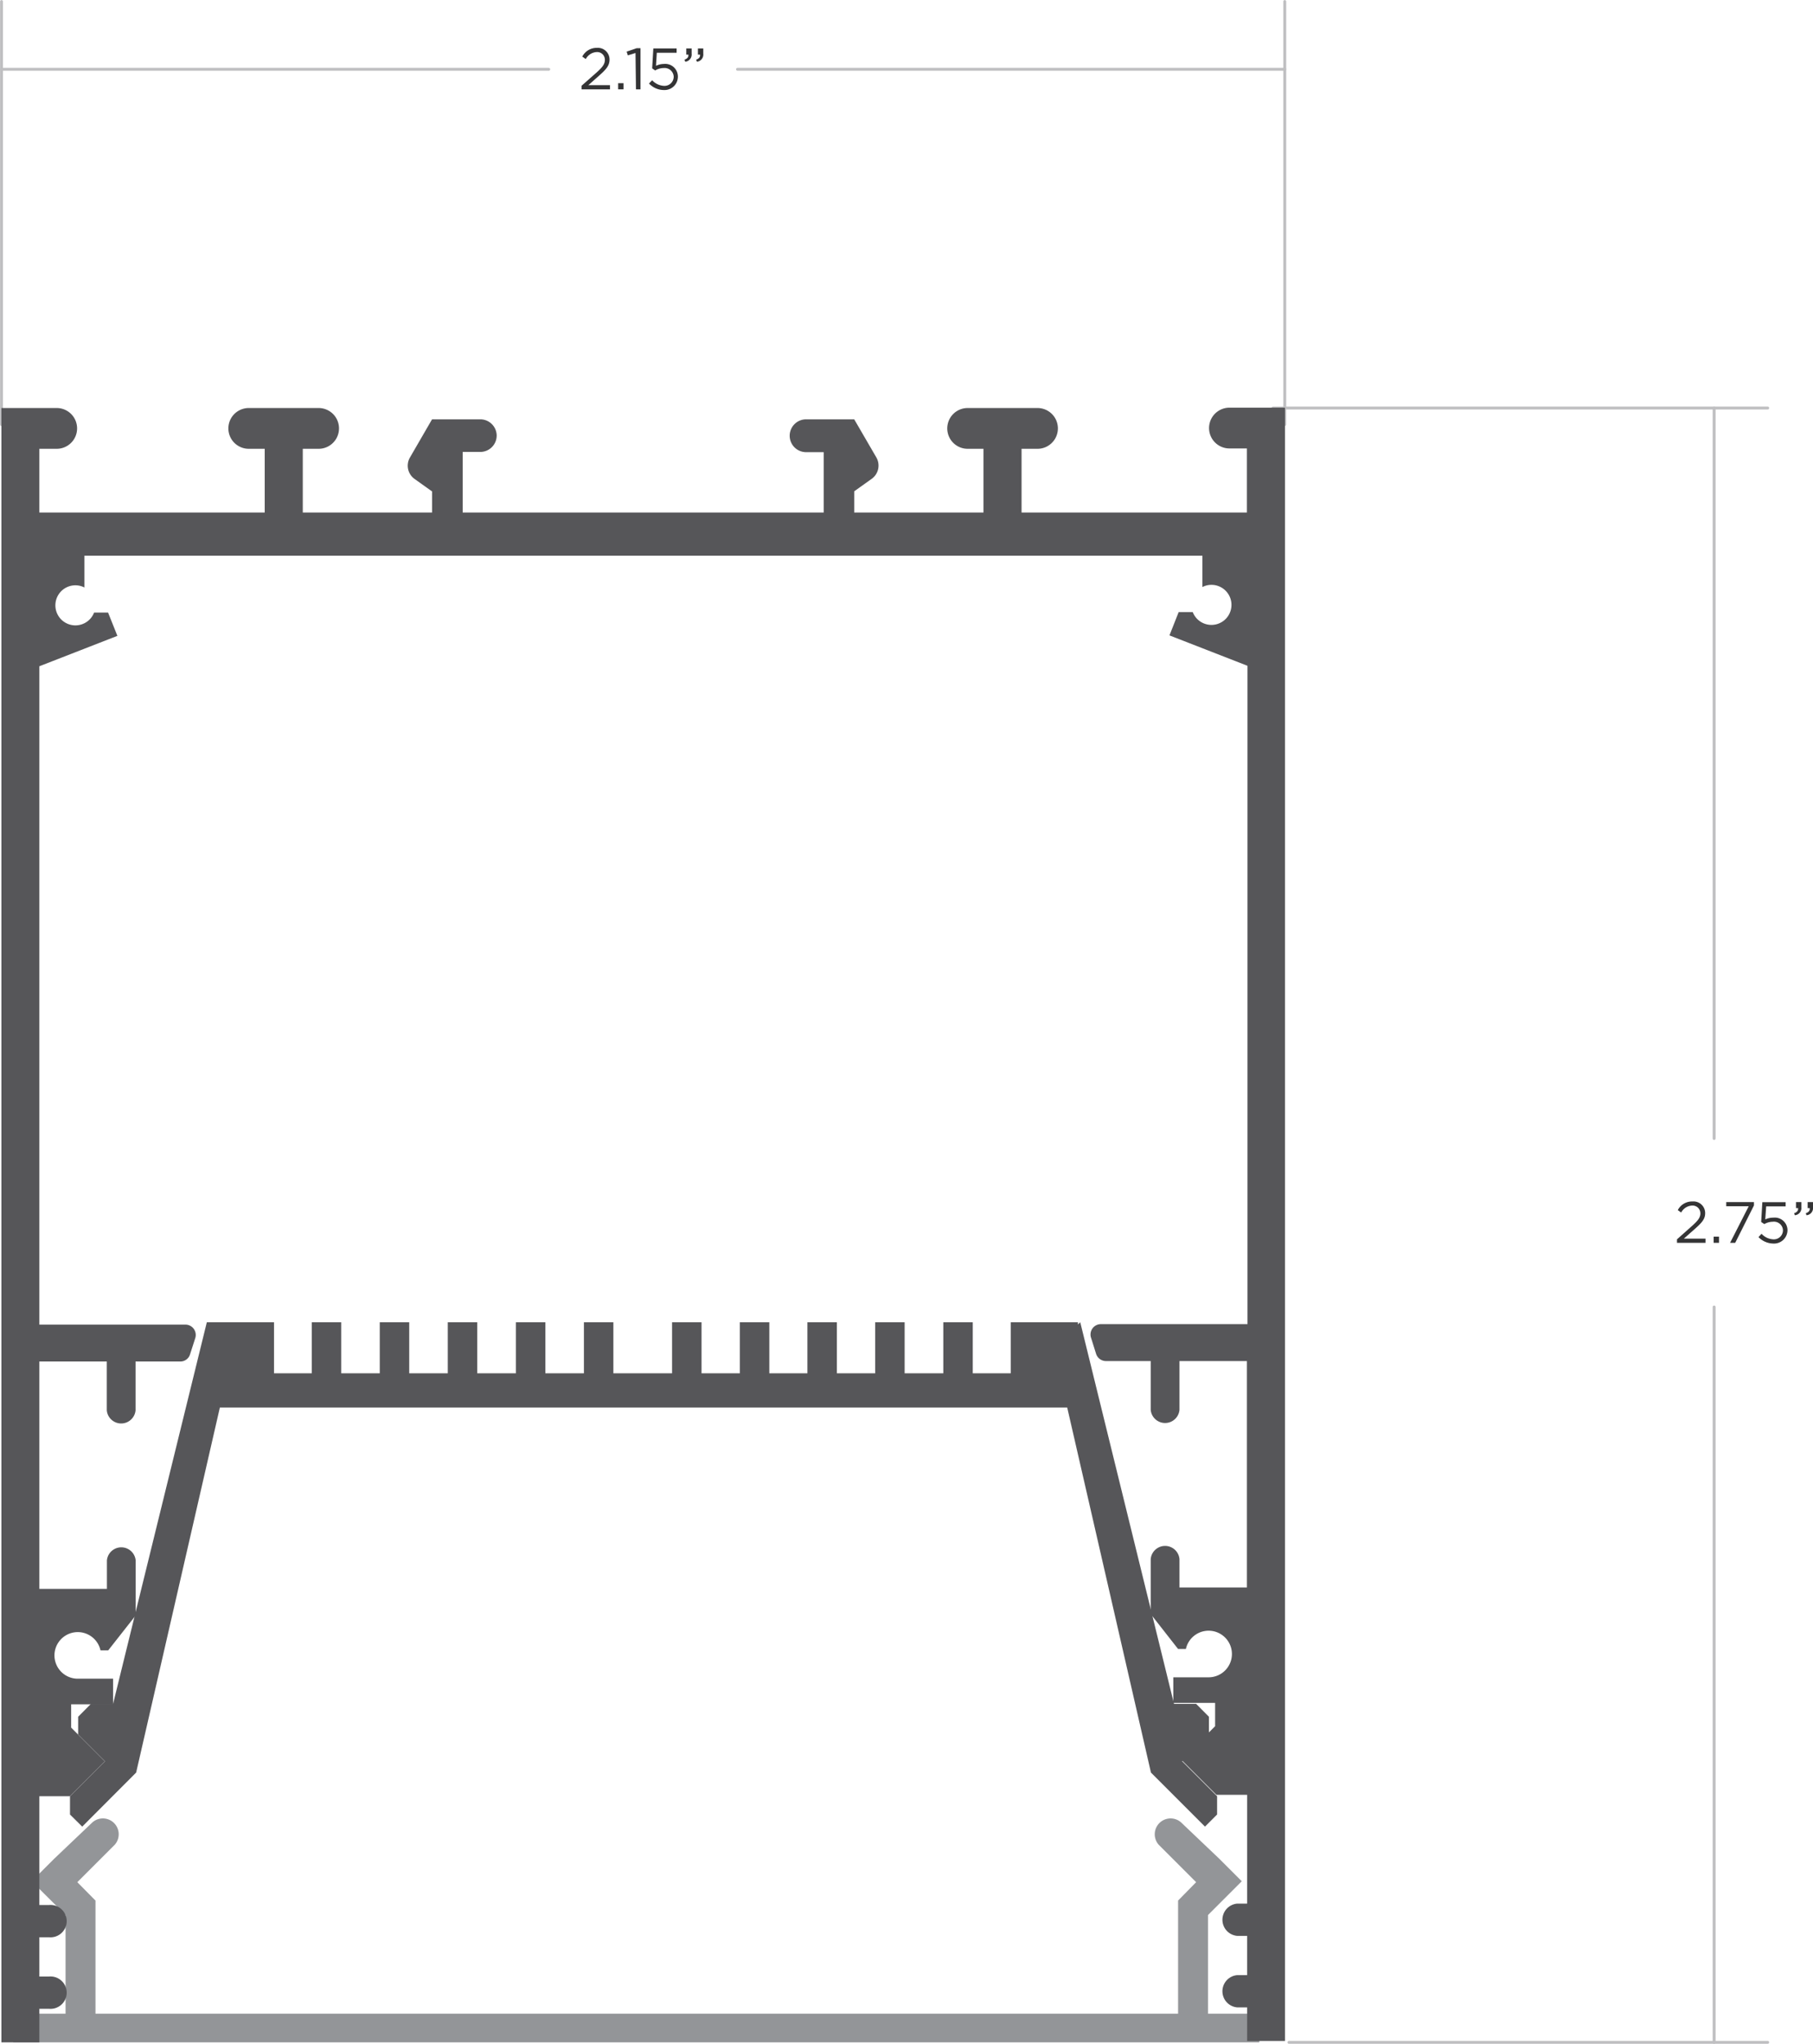
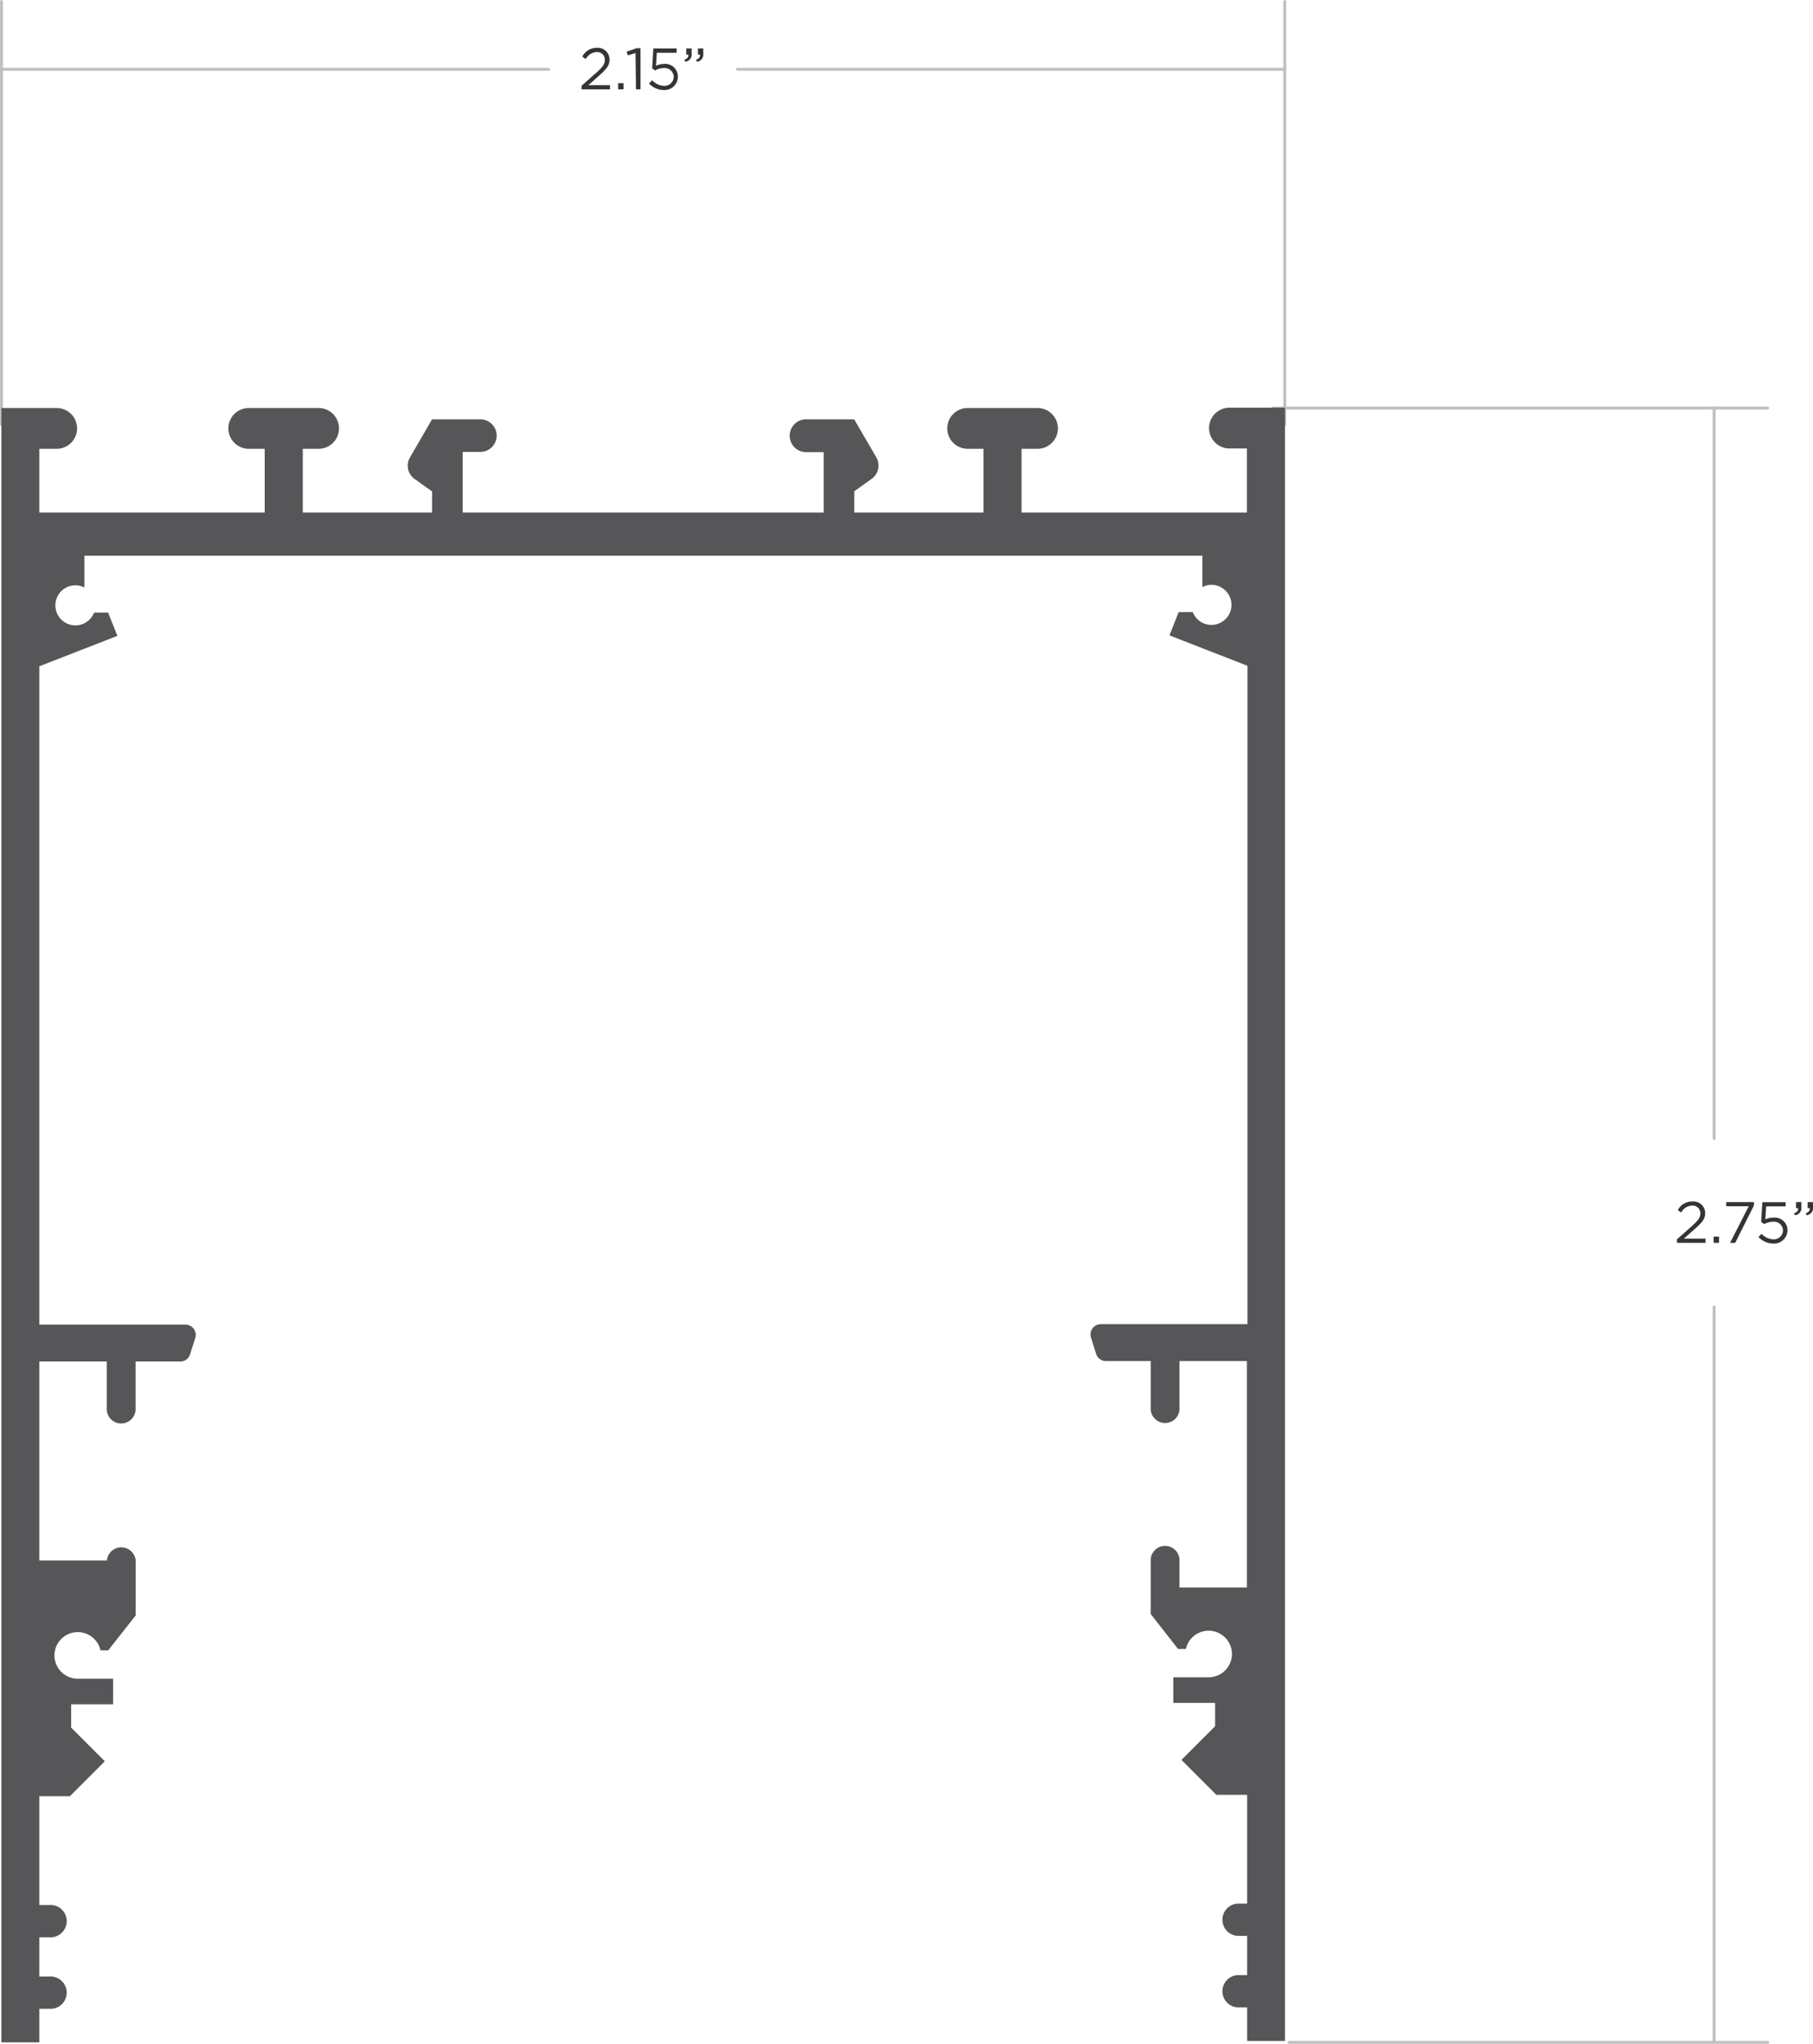
<svg xmlns="http://www.w3.org/2000/svg" viewBox="0 0 155.68 175.47">
  <defs>
    <style>.cls-1{fill:#343435;}.cls-2{fill:none;stroke:#bfbfc1;stroke-linecap:round;stroke-linejoin:round;stroke-width:0.25px;}.cls-3{fill:#939598;}.cls-4{fill:#565659;}</style>
  </defs>
  <title>p1-5570-dim</title>
  <g id="Layer_2" data-name="Layer 2">
    <g id="Layer_1-2" data-name="Layer 1">
      <path class="cls-1" d="M144,106.4l1.27-1.13c.54-.48.74-.75.74-1.1a.67.67,0,0,0-.71-.67,1.12,1.12,0,0,0-.94.6l-.29-.21a1.37,1.37,0,0,1,1.26-.74,1,1,0,0,1,1.09,1h0c0,.51-.28.82-.89,1.36l-.94.83h1.86v.36H144Z" />
      <path class="cls-1" d="M147.15,106.17h.46v.53h-.46Z" />
      <path class="cls-1" d="M150.16,103.56h-1.93v-.36h2.38v.29L149,106.7h-.44Z" />
      <path class="cls-1" d="M151,106.21l.26-.29a1.45,1.45,0,0,0,1,.48.78.78,0,0,0,.84-.78h0a.77.77,0,0,0-.87-.73,1.49,1.49,0,0,0-.73.2l-.27-.18.1-1.7h2v.36h-1.67l-.08,1.12a1.6,1.6,0,0,1,.69-.15,1.09,1.09,0,0,1,1.22,1.07h0a1.16,1.16,0,0,1-1.26,1.15A1.81,1.81,0,0,1,151,106.21Z" />
      <path class="cls-1" d="M154.06,104.16c.25-.09.36-.22.34-.44h-.18v-.52h.46v.45a.61.61,0,0,1-.56.68Zm1,0c.25-.09.36-.22.34-.44h-.18v-.52h.46v.45a.61.61,0,0,1-.56.68Z" />
      <line class="cls-2" x1="109.31" y1="35.03" x2="151.79" y2="35.03" />
      <line class="cls-2" x1="110.68" y1="175.34" x2="151.79" y2="175.34" />
      <line class="cls-2" x1="147.19" y1="112.21" x2="147.19" y2="175.34" />
      <line class="cls-2" x1="147.19" y1="35.03" x2="147.19" y2="97.74" />
      <path class="cls-1" d="M49.94,7.36l1.27-1.12c.54-.48.73-.75.73-1.1a.66.66,0,0,0-.7-.67,1.12,1.12,0,0,0-.94.6L50,4.86a1.38,1.38,0,0,1,1.26-.75,1,1,0,0,1,1.08,1h0c0,.51-.27.83-.88,1.37l-.94.83h1.86v.36H49.94Z" />
      <path class="cls-1" d="M53.08,7.14h.46v.53h-.46Z" />
      <path class="cls-1" d="M54.57,4.55l-.66.2-.1-.32.86-.29H55V7.67h-.39Z" />
      <path class="cls-1" d="M55.73,7.17,56,6.89a1.48,1.48,0,0,0,1,.48.79.79,0,0,0,.85-.78h0A.78.78,0,0,0,57,5.84a1.43,1.43,0,0,0-.74.21L56,5.87l.1-1.71h2v.37H56.4l-.07,1.12A1.56,1.56,0,0,1,57,5.49a1.09,1.09,0,0,1,1.21,1.08h0A1.15,1.15,0,0,1,57,7.73,1.76,1.76,0,0,1,55.73,7.17Z" />
      <path class="cls-1" d="M58.78,5.12c.25-.09.35-.22.33-.43h-.18V4.16h.46v.45a.62.62,0,0,1-.55.69Zm1,0c.25-.09.35-.22.33-.43h-.18V4.16h.46v.45a.62.62,0,0,1-.55.69Z" />
      <line class="cls-2" x1="47.12" y1="5.95" x2="0.13" y2="5.95" />
      <line class="cls-2" x1="0.13" y1="36.45" x2="0.13" y2="0.13" />
      <line class="cls-2" x1="63.33" y1="5.95" x2="110.32" y2="5.95" />
      <line class="cls-2" x1="110.32" y1="36.45" x2="110.32" y2="0.13" />
-       <path class="cls-3" d="M1.14,172.88v2.46h107v-2.46h-4.41v-8.47l2.9-2.9-1.92-1.92-3.29-3.13a1.36,1.36,0,0,0-1.92,1.92l3.21,3.21-1.55,1.58v9.71H8.2v-9.71l-1.56-1.58,3.21-3.21a1.36,1.36,0,0,0-1.92-1.92l-3.29,3.13-1.92,1.92,2.91,2.9v8.47Z" />
-       <path class="cls-4" d="M109.31,35h-3.74a1.75,1.75,0,0,0,0,3.5h1.5V44H87.72V38.53h1.37a1.75,1.75,0,0,0,0-3.5h-6a1.75,1.75,0,0,0,0,3.5h1.36V44H73.35V42.18l1.5-1.07a1.4,1.4,0,0,0,.4-1.84L73.35,36H69.22a1.41,1.41,0,0,0-1.41,1.41h0a1.41,1.41,0,0,0,1.41,1.41h1.51V44h-31v-5.2h1.5a1.41,1.41,0,0,0,1.42-1.41h0A1.41,1.41,0,0,0,41.22,36H37.1l-1.9,3.28a1.4,1.4,0,0,0,.4,1.84l1.5,1.07V44H26V38.53h1.36a1.75,1.75,0,0,0,0-3.5h-6a1.75,1.75,0,0,0,0,3.5h1.37V44H3.38V38.53H4.87a1.75,1.75,0,1,0,0-3.5H.12V175.34H3.38v-2.88h.84a1.39,1.39,0,1,0,0-2.77H3.38v-3.37h.84a1.39,1.39,0,1,0,0-2.77H3.38v-9.34H6l3-3-2.89-2.89v-2H9.71v-2.2H6.63a2,2,0,1,1,2-2.43h.66l2.36-3v-4.72a1.24,1.24,0,0,0-2.47,0v2.44H3.38V116.89H9.17v4.19a1.24,1.24,0,0,0,2.47,0v-4.19h3.84a.87.87,0,0,0,.84-.62l.45-1.4a.89.89,0,0,0-.85-1.15H3.38V57.2l6.7-2.61-.8-2H8.08a1.72,1.72,0,1,1-1.6-2.34,1.66,1.66,0,0,1,.77.19V47.71h96V50.4a1.66,1.66,0,0,1,.77-.19,1.72,1.72,0,1,1-1.6,2.34h-1.21l-.79,2,6.7,2.61v56.52H94.53a.89.89,0,0,0-.85,1.15l.44,1.4a.89.89,0,0,0,.85.62h3.84v4.19a1.24,1.24,0,0,0,2.47,0v-4.19h5.79v19.44h-5.79v-2.44a1.24,1.24,0,0,0-2.47,0v4.72l2.35,3h.67a2,2,0,1,1,2,2.43h-3.08v2.2h3.59v2l-2.89,2.89,3,3h2.64v9.34h-.85a1.39,1.39,0,0,0,0,2.77h.85v3.37h-.85a1.39,1.39,0,0,0,0,2.77h.85v2.88h3.25V35Z" />
-       <polygon class="cls-4" points="101.51 151.21 103.81 148.91 103.81 147.39 102.71 146.28 100.81 146.28 92.76 113.52 92.56 113.71 92.56 113.52 86.79 113.52 86.79 117.9 83.53 117.9 83.53 113.52 81 113.52 81 117.9 77.68 117.9 77.68 113.52 75.15 113.52 75.15 117.9 71.86 117.9 71.86 113.52 69.33 113.52 69.33 117.9 66.06 117.9 66.06 113.52 63.53 113.52 63.53 117.9 60.24 117.9 60.24 113.52 57.71 113.52 57.71 117.9 52.67 117.9 52.67 113.52 50.14 113.52 50.14 117.9 46.83 117.9 46.83 113.52 44.3 113.52 44.3 117.9 40.98 117.9 40.98 113.52 38.45 113.52 38.45 117.9 35.14 117.9 35.14 113.52 32.61 113.52 32.61 117.9 29.3 117.9 29.3 113.52 26.77 113.52 26.77 117.9 23.53 117.9 23.53 113.52 17.76 113.52 9.71 146.28 7.81 146.28 6.71 147.39 6.71 148.91 9.01 151.21 6.01 154.21 6.01 155.78 7.06 156.82 11.69 152.18 18.88 120.84 91.64 120.84 98.83 152.18 103.47 156.82 104.51 155.78 104.51 154.21 101.51 151.21" />
+       <path class="cls-4" d="M109.31,35h-3.74a1.75,1.75,0,0,0,0,3.5h1.5V44H87.72V38.53h1.37a1.75,1.75,0,0,0,0-3.5h-6a1.75,1.75,0,0,0,0,3.5h1.36V44H73.35V42.18l1.5-1.07a1.4,1.4,0,0,0,.4-1.84L73.35,36H69.22a1.41,1.41,0,0,0-1.41,1.41h0a1.41,1.41,0,0,0,1.41,1.41h1.51V44h-31v-5.2h1.5a1.41,1.41,0,0,0,1.42-1.41h0A1.41,1.41,0,0,0,41.22,36H37.1l-1.9,3.28a1.4,1.4,0,0,0,.4,1.84l1.5,1.07V44H26V38.53h1.36a1.75,1.75,0,0,0,0-3.5h-6a1.75,1.75,0,0,0,0,3.5h1.37V44H3.38V38.53H4.87a1.75,1.75,0,1,0,0-3.5H.12V175.34H3.38v-2.88h.84a1.39,1.39,0,1,0,0-2.77H3.38v-3.37h.84a1.39,1.39,0,1,0,0-2.77H3.38v-9.34H6l3-3-2.89-2.89v-2H9.71v-2.2H6.63a2,2,0,1,1,2-2.43h.66l2.36-3v-4.72a1.24,1.24,0,0,0-2.47,0H3.38V116.89H9.17v4.19a1.24,1.24,0,0,0,2.47,0v-4.19h3.84a.87.87,0,0,0,.84-.62l.45-1.4a.89.89,0,0,0-.85-1.15H3.38V57.2l6.7-2.61-.8-2H8.08a1.72,1.72,0,1,1-1.6-2.34,1.66,1.66,0,0,1,.77.19V47.71h96V50.4a1.66,1.66,0,0,1,.77-.19,1.72,1.72,0,1,1-1.6,2.34h-1.21l-.79,2,6.7,2.61v56.52H94.53a.89.89,0,0,0-.85,1.15l.44,1.4a.89.89,0,0,0,.85.62h3.84v4.19a1.24,1.24,0,0,0,2.47,0v-4.19h5.79v19.44h-5.79v-2.44a1.24,1.24,0,0,0-2.47,0v4.72l2.35,3h.67a2,2,0,1,1,2,2.43h-3.08v2.2h3.59v2l-2.89,2.89,3,3h2.64v9.34h-.85a1.39,1.39,0,0,0,0,2.77h.85v3.37h-.85a1.39,1.39,0,0,0,0,2.77h.85v2.88h3.25V35Z" />
    </g>
  </g>
</svg>